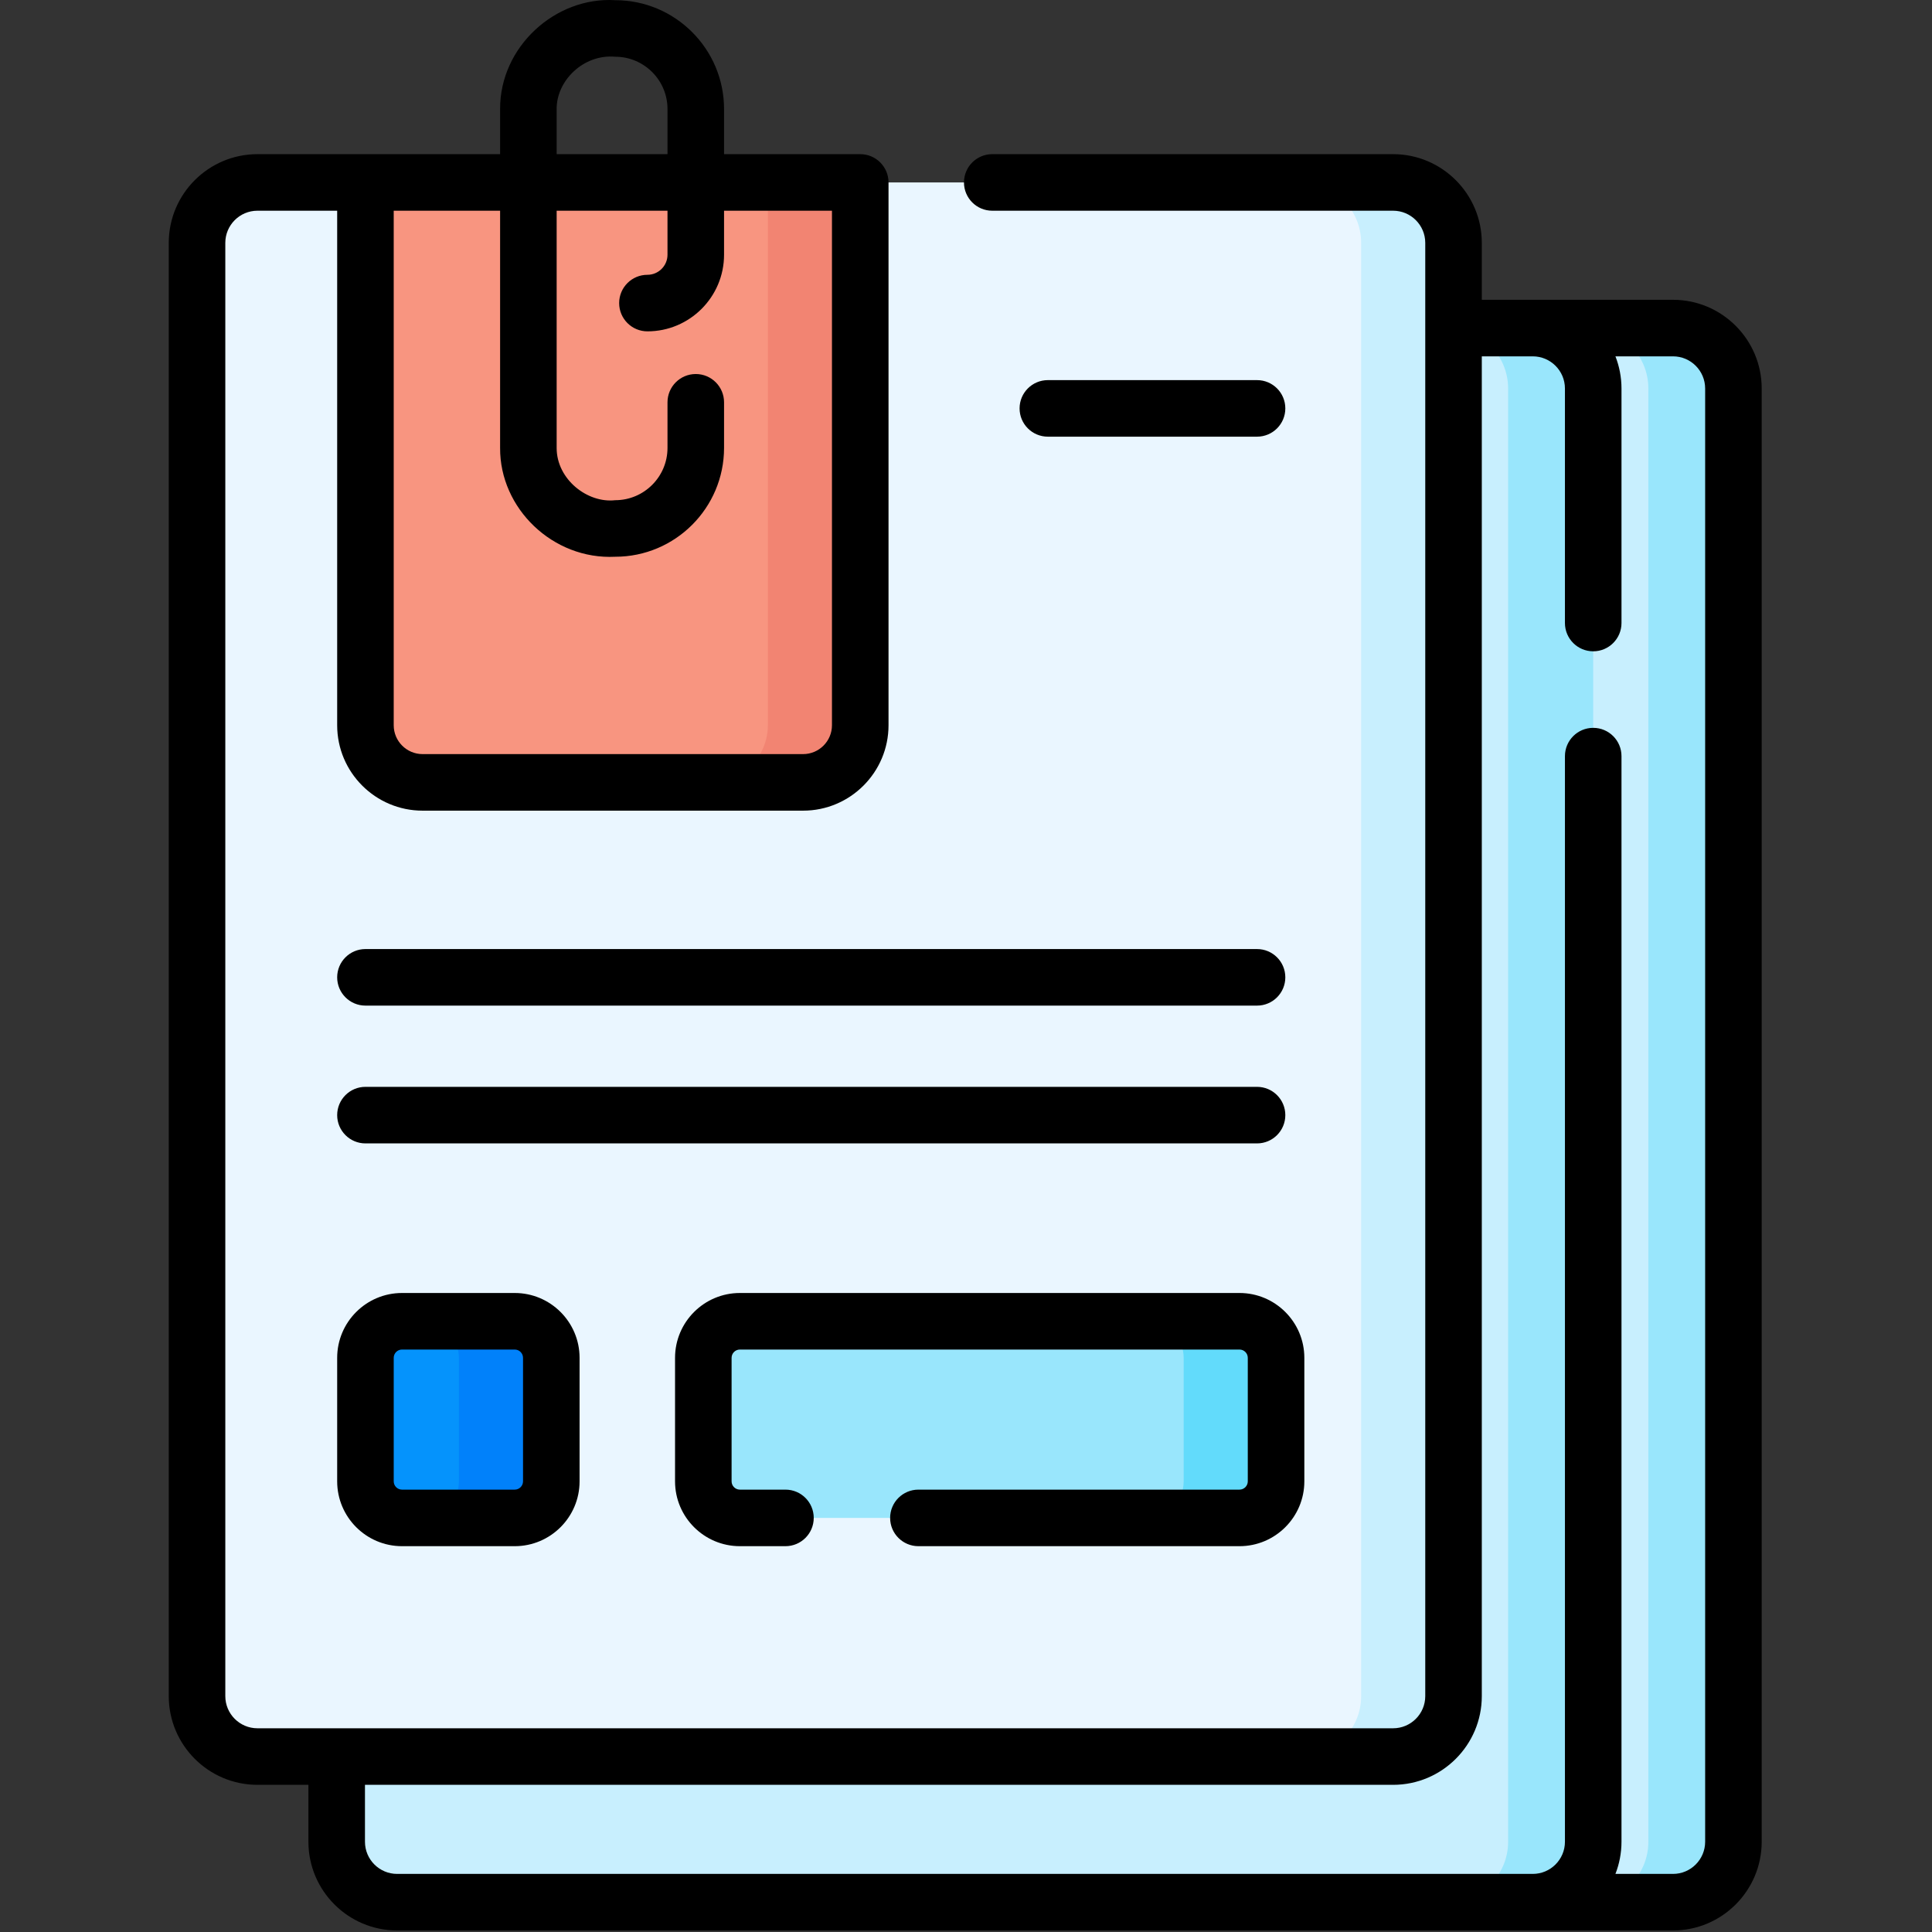
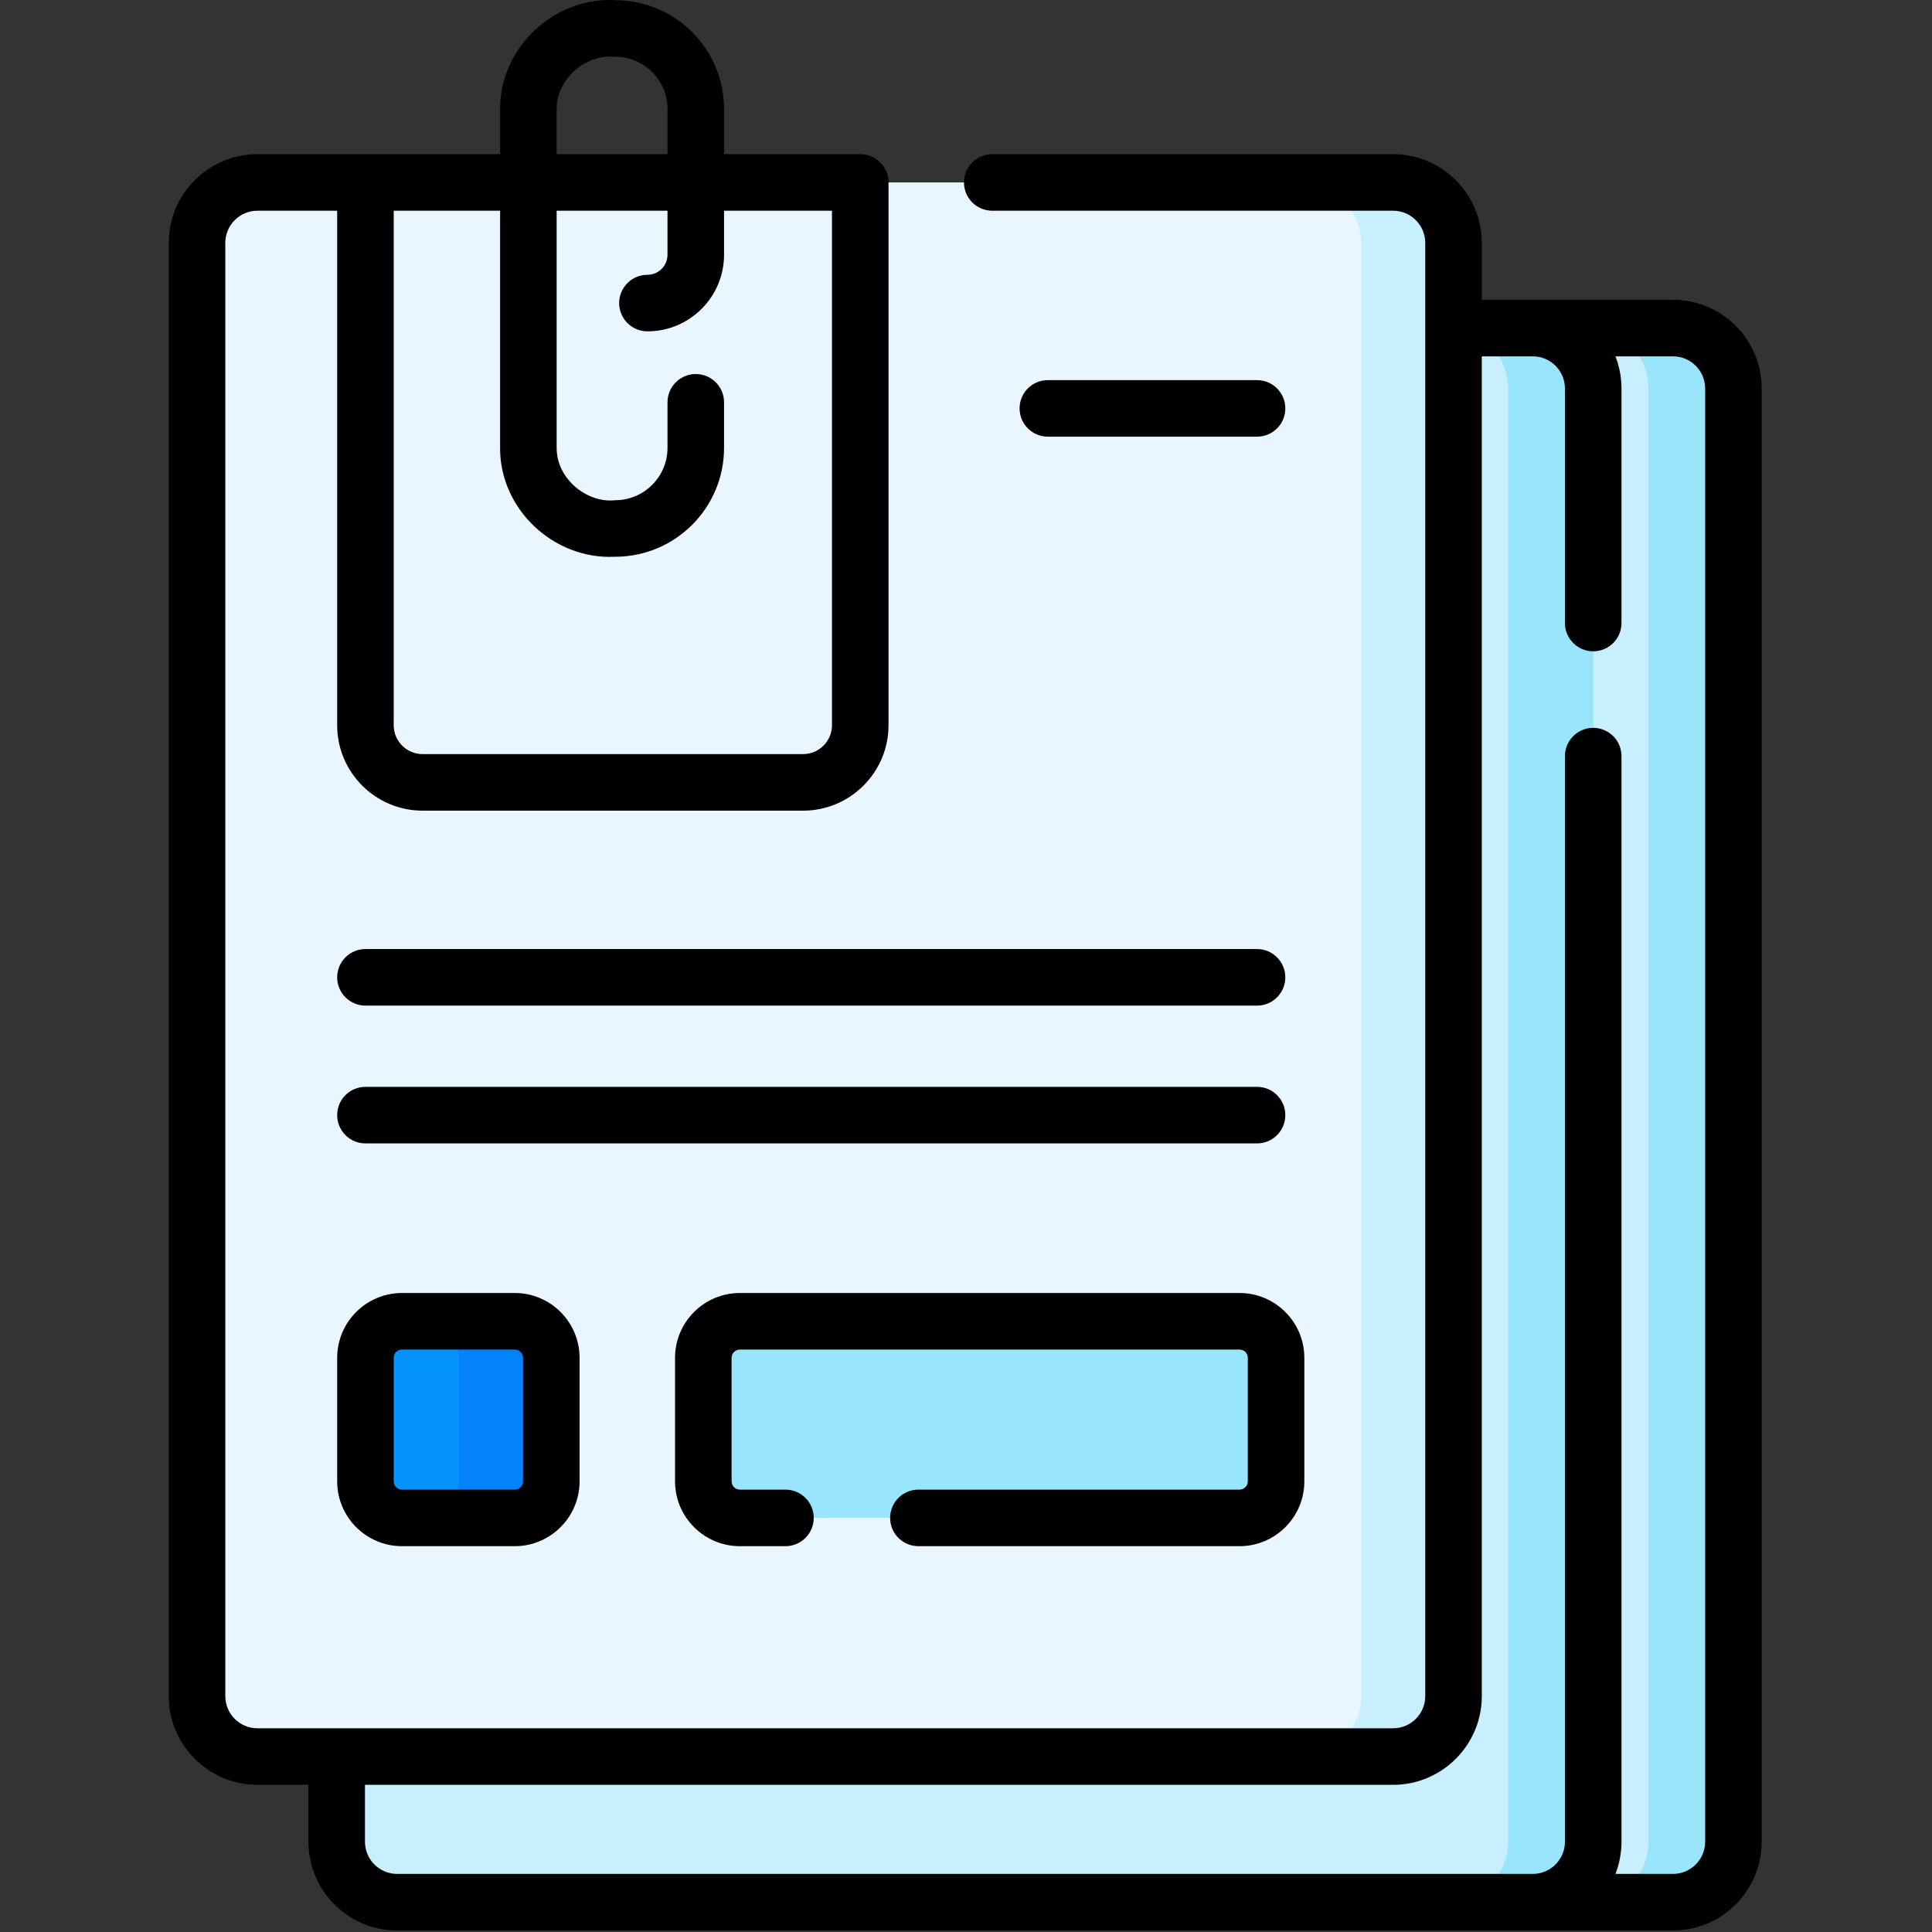
<svg xmlns="http://www.w3.org/2000/svg" width="100%" height="100%" viewBox="0 0 417 417" version="1.1" xml:space="preserve" style="fill-rule:evenodd;clip-rule:evenodd;stroke-linejoin:round;stroke-miterlimit:2;">
  <rect x="0" y="0" width="417" height="417" fill="#333333" stroke="none" />
  <g>
    <path d="M361.103,410.564l-245.119,0c-7.202,0 -13.041,-5.839 -13.041,-13.041l0,-313.673c0,-7.203 5.839,-13.041 13.041,-13.041l245.119,-0c7.202,-0 13.04,5.838 13.04,13.041l-0,313.673c-0,7.202 -5.838,13.041 -13.041,13.041Z" style="fill:#c8effe;fill-rule:nonzero;" />
    <path d="M361.103,70.809l-18.363,-0c7.202,-0 13.04,5.838 13.04,13.041l0,313.673c0,7.202 -5.838,13.041 -13.04,13.041l18.363,0c7.202,0 13.04,-5.839 13.04,-13.041l-0,-313.673c-0,-7.203 -5.838,-13.041 -13.041,-13.041Z" style="fill:#99e6fc;fill-rule:nonzero;" />
    <path d="M330.833,410.564l-245.118,0c-7.202,0 -13.04,-5.839 -13.04,-13.041l-0,-313.673c-0,-7.203 5.838,-13.041 13.04,-13.041l245.118,-0c7.203,-0 13.041,5.838 13.041,13.041l0,313.673c0.001,7.202 -5.838,13.041 -13.041,13.041Z" style="fill:#c8effe;fill-rule:nonzero;" />
    <path d="M330.833,70.809l-18.362,-0c7.202,-0 13.041,5.838 13.041,13.041l-0,313.673c-0,7.202 -5.839,13.041 -13.041,13.041l18.362,0c7.203,0 13.041,-5.839 13.041,-13.041l0,-313.673c0.001,-7.203 -5.838,-13.041 -13.041,-13.041Z" style="fill:#99e6fc;fill-rule:nonzero;" />
    <path d="M300.687,379.132l-245.119,0c-7.202,0 -13.04,-5.838 -13.04,-13.04l-0,-313.674c-0,-7.203 5.838,-13.041 13.04,-13.041l245.119,0c7.202,0 13.041,5.838 13.041,13.041l-0,313.674c-0,7.202 -5.839,13.04 -13.041,13.04Z" style="fill:#eaf6ff;fill-rule:nonzero;" />
    <path d="M300.687,39.377l-19.942,0c7.203,0 13.041,5.838 13.041,13.041l0,313.674c0,7.202 -5.838,13.04 -13.041,13.04l19.942,0c7.202,0 13.041,-5.838 13.041,-13.04l-0,-313.674c-0,-7.203 -5.839,-13.041 -13.041,-13.041Z" style="fill:#c8effe;fill-rule:nonzero;" />
-     <path d="M173.34,168.868l-82.128,0c-6.812,0 -12.335,-5.523 -12.335,-12.335l-0,-117.156l106.798,0l0,117.156c0,6.812 -5.523,12.335 -12.335,12.335Z" style="fill:#f89580;fill-rule:nonzero;" />
-     <path d="M165.734,39.377l-0,117.156c-0,6.812 -5.523,12.335 -12.335,12.335l19.941,0c6.812,0 12.335,-5.523 12.335,-12.335l0,-117.156l-19.941,0Z" style="fill:#f28472;fill-rule:nonzero;" />
    <path d="M267.532,327.623l-107.837,-0c-4.358,-0 -7.891,-3.533 -7.891,-7.891l0,-26.659c0,-4.358 3.534,-7.891 7.891,-7.891l107.837,0c4.358,0 7.892,3.533 7.892,7.891l-0,26.659c-0,4.358 -3.534,7.891 -7.892,7.891Z" style="fill:#99e6fc;fill-rule:nonzero;" />
-     <path d="M267.532,285.18l-19.941,0c4.359,0 7.892,3.534 7.892,7.892l-0,26.659c-0,4.359 -3.533,7.891 -7.892,7.891l19.941,-0c4.358,-0 7.892,-3.533 7.892,-7.891l-0,-26.659c-0,-4.358 -3.534,-7.892 -7.892,-7.892Z" style="fill:#62dbfb;fill-rule:nonzero;" />
    <path d="M86.768,327.623l24.334,-0c4.358,-0 7.891,-3.533 7.891,-7.891l-0,-26.659c-0,-4.358 -3.533,-7.891 -7.891,-7.891l-24.334,0c-4.358,0 -7.89,3.533 -7.89,7.891l-0,26.659c-0.001,4.358 3.532,7.891 7.89,7.891Z" style="fill:#0593fc;fill-rule:nonzero;" />
    <path d="M111.102,285.18l-19.941,0c4.358,0 7.892,3.534 7.892,7.892l-0,26.659c-0,4.359 -3.534,7.891 -7.892,7.891l19.941,-0c4.358,-0 7.891,-3.533 7.891,-7.891l0,-26.659c-0.001,-4.358 -3.533,-7.892 -7.891,-7.892Z" style="fill:#0181fa;fill-rule:nonzero;" />
    <path d="M361.104,64.707l-41.274,-0l0,-12.289c0,-10.557 -8.588,-19.144 -19.143,-19.144l-86.521,0c-3.371,0 -6.103,2.733 -6.103,6.103c-0,3.37 2.732,6.103 6.103,6.103l86.521,0c3.825,0 6.938,3.113 6.938,6.938l-0,313.673c-0,3.827 -3.113,6.938 -6.938,6.938l-245.119,0c-3.826,0 -6.937,-3.112 -6.937,-6.938l-0,-313.673c-0,-3.826 3.112,-6.938 6.937,-6.938l17.207,0l-0,111.053c-0,10.167 8.271,18.438 18.438,18.438l82.127,0c10.166,0 18.438,-8.271 18.438,-18.438l-0,-117.156c-0,-3.37 -2.733,-6.103 -6.103,-6.103l-29.396,0l0,-9.743c0,-12.953 -10.538,-23.491 -23.491,-23.491c-12.942,-0.784 -24.903,10.074 -24.846,23.491l0,9.743l-52.374,0c-10.556,0 -19.143,8.588 -19.143,19.144l-0,313.673c-0,10.557 8.588,19.144 19.143,19.144l11,0l0,12.285c0,10.557 8.59,19.147 19.147,19.147l275.389,-0c10.553,-0 19.139,-8.59 19.139,-19.147l-0,-313.666c-0,-10.558 -8.586,-19.147 -19.139,-19.147Zm-240.956,-41.176c-0.044,-6.138 5.815,-11.895 12.64,-11.285c6.222,-0 11.285,5.062 11.285,11.285l0,9.743l-23.925,0l-0,-9.743Zm-12.206,21.949l0,51.197c-0.079,13.079 11.409,24.162 24.846,23.49c12.952,0 23.491,-10.537 23.491,-23.49l0,-9.846c0,-3.371 -2.732,-6.103 -6.103,-6.103c-3.37,-0 -6.103,2.732 -6.103,6.103l0,9.846c0,6.222 -5.062,11.285 -11.285,11.285c-5.968,0.691 -12.652,-4.487 -12.64,-11.285l-0,-51.197l23.925,-0l0,9.5c0,2.388 -1.943,4.332 -4.331,4.332c-3.371,-0 -6.103,2.732 -6.103,6.103c-0,3.37 2.732,6.102 6.103,6.102c9.118,0 16.537,-7.418 16.537,-16.537l0,-9.5l23.293,-0l0,111.053c0,3.436 -2.796,6.232 -6.232,6.232l-82.128,0c-3.436,0 -6.232,-2.796 -6.232,-6.232l-0,-111.053l22.962,-0Zm260.095,352.04c0,3.827 -3.11,6.941 -6.933,6.941l-12.431,-0c0.84,-2.154 1.307,-4.493 1.307,-6.941l0,-234.318c0,-3.371 -2.731,-6.104 -6.103,-6.104c-3.371,0 -6.102,2.733 -6.102,6.104l-0,234.318c-0,3.827 -3.115,6.941 -6.942,6.941l-245.118,-0c-3.828,-0 -6.941,-3.114 -6.941,-6.941l0,-12.285l221.913,0c10.556,0 19.143,-8.588 19.143,-19.144l0,-289.179l11.002,0.001c3.828,-0 6.942,3.114 6.942,6.941l-0,50.619c-0,3.37 2.731,6.103 6.103,6.103c3.371,-0 6.103,-2.733 6.103,-6.103l-0,-50.619c-0,-2.448 -0.468,-4.788 -1.308,-6.941l12.431,-0c3.822,-0 6.933,3.114 6.933,6.941l0,313.666l0.001,0Z" style="fill-rule:nonzero;" />
    <path d="M267.532,321.52l-69.305,-0c-3.371,-0 -6.104,2.732 -6.104,6.103c0,3.37 2.733,6.102 6.104,6.102l69.305,0c7.716,0 13.994,-6.277 13.994,-13.994l-0,-26.659c-0,-7.716 -6.278,-13.994 -13.994,-13.994l-107.837,0c-7.717,0 -13.995,6.278 -13.995,13.994l0,26.659c0,7.717 6.278,13.994 13.995,13.994l9.837,0c3.371,0 6.103,-2.732 6.103,-6.102c0,-3.371 -2.732,-6.103 -6.103,-6.103l-9.837,-0c-0.986,-0 -1.789,-0.803 -1.789,-1.789l0,-26.659c0,-0.986 0.803,-1.788 1.789,-1.788l107.837,0c0.986,0 1.788,0.802 1.788,1.788l0,26.659c0,0.986 -0.802,1.789 -1.788,1.789Z" style="fill-rule:nonzero;" />
    <path d="M86.768,279.078c-7.715,0 -13.993,6.278 -13.993,13.994l-0,26.659c-0,7.717 6.278,13.994 13.993,13.994l24.334,0c7.716,0 13.993,-6.277 13.993,-13.994l0,-26.659c0,-7.716 -6.277,-13.994 -13.993,-13.994l-24.334,0Zm26.122,13.994l-0,26.659c-0,0.987 -0.802,1.789 -1.788,1.789l-24.334,-0c-0.985,-0 -1.788,-0.802 -1.788,-1.789l0,-26.659c0,-0.986 0.803,-1.788 1.788,-1.788l24.334,0c0.986,0 1.788,0.802 1.788,1.788Z" style="fill-rule:nonzero;" />
    <path d="M271.319,94.25c3.371,0 6.103,-2.732 6.103,-6.102c-0,-3.371 -2.732,-6.103 -6.103,-6.103l-45.152,-0c-3.371,-0 -6.102,2.732 -6.102,6.103c-0,3.37 2.731,6.102 6.102,6.102l45.152,0Z" style="fill-rule:nonzero;" />
    <path d="M72.775,210.946c-0,3.37 2.732,6.103 6.102,6.103l192.443,-0c3.371,-0 6.102,-2.733 6.102,-6.103c0,-3.371 -2.731,-6.103 -6.102,-6.103l-192.443,-0c-3.371,-0 -6.102,2.732 -6.102,6.103Z" style="fill-rule:nonzero;" />
    <path d="M277.422,240.687c-0,-3.371 -2.732,-6.103 -6.103,-6.103l-192.442,-0c-3.37,-0 -6.102,2.732 -6.102,6.103c-0,3.37 2.732,6.103 6.102,6.103l192.443,-0c3.37,-0 6.102,-2.733 6.102,-6.103Z" style="fill-rule:nonzero;" />
  </g>
</svg>